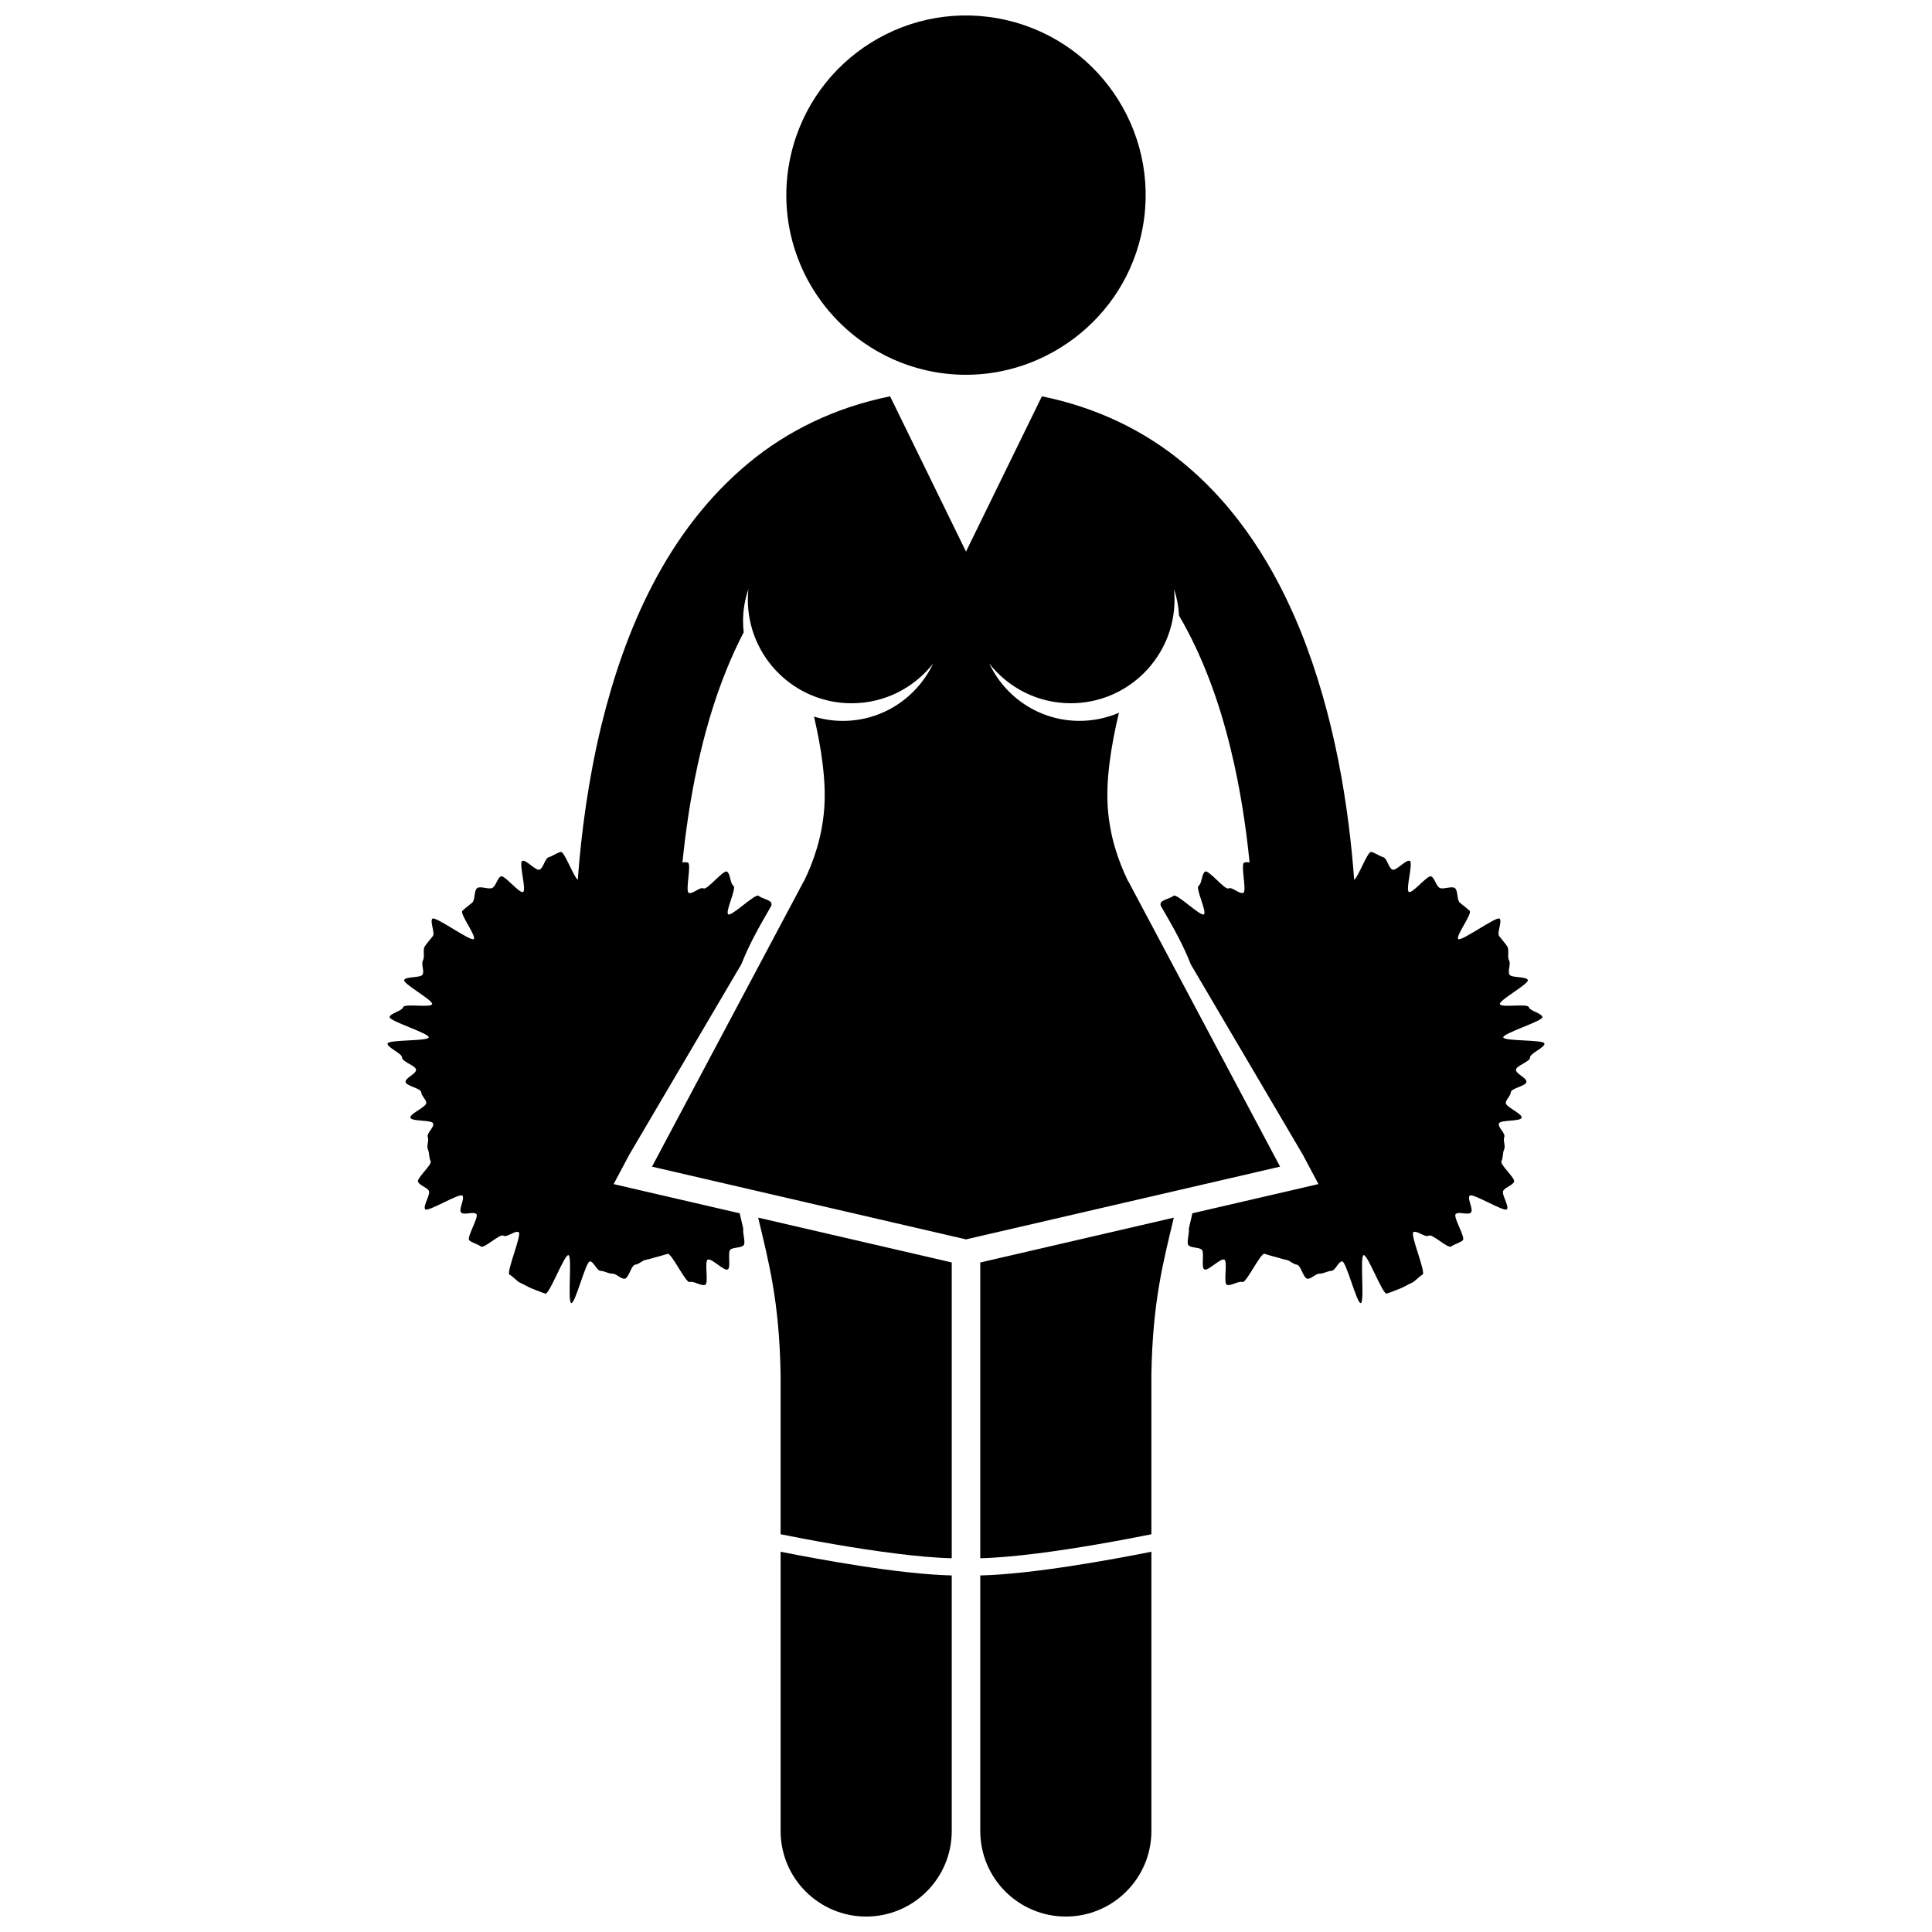
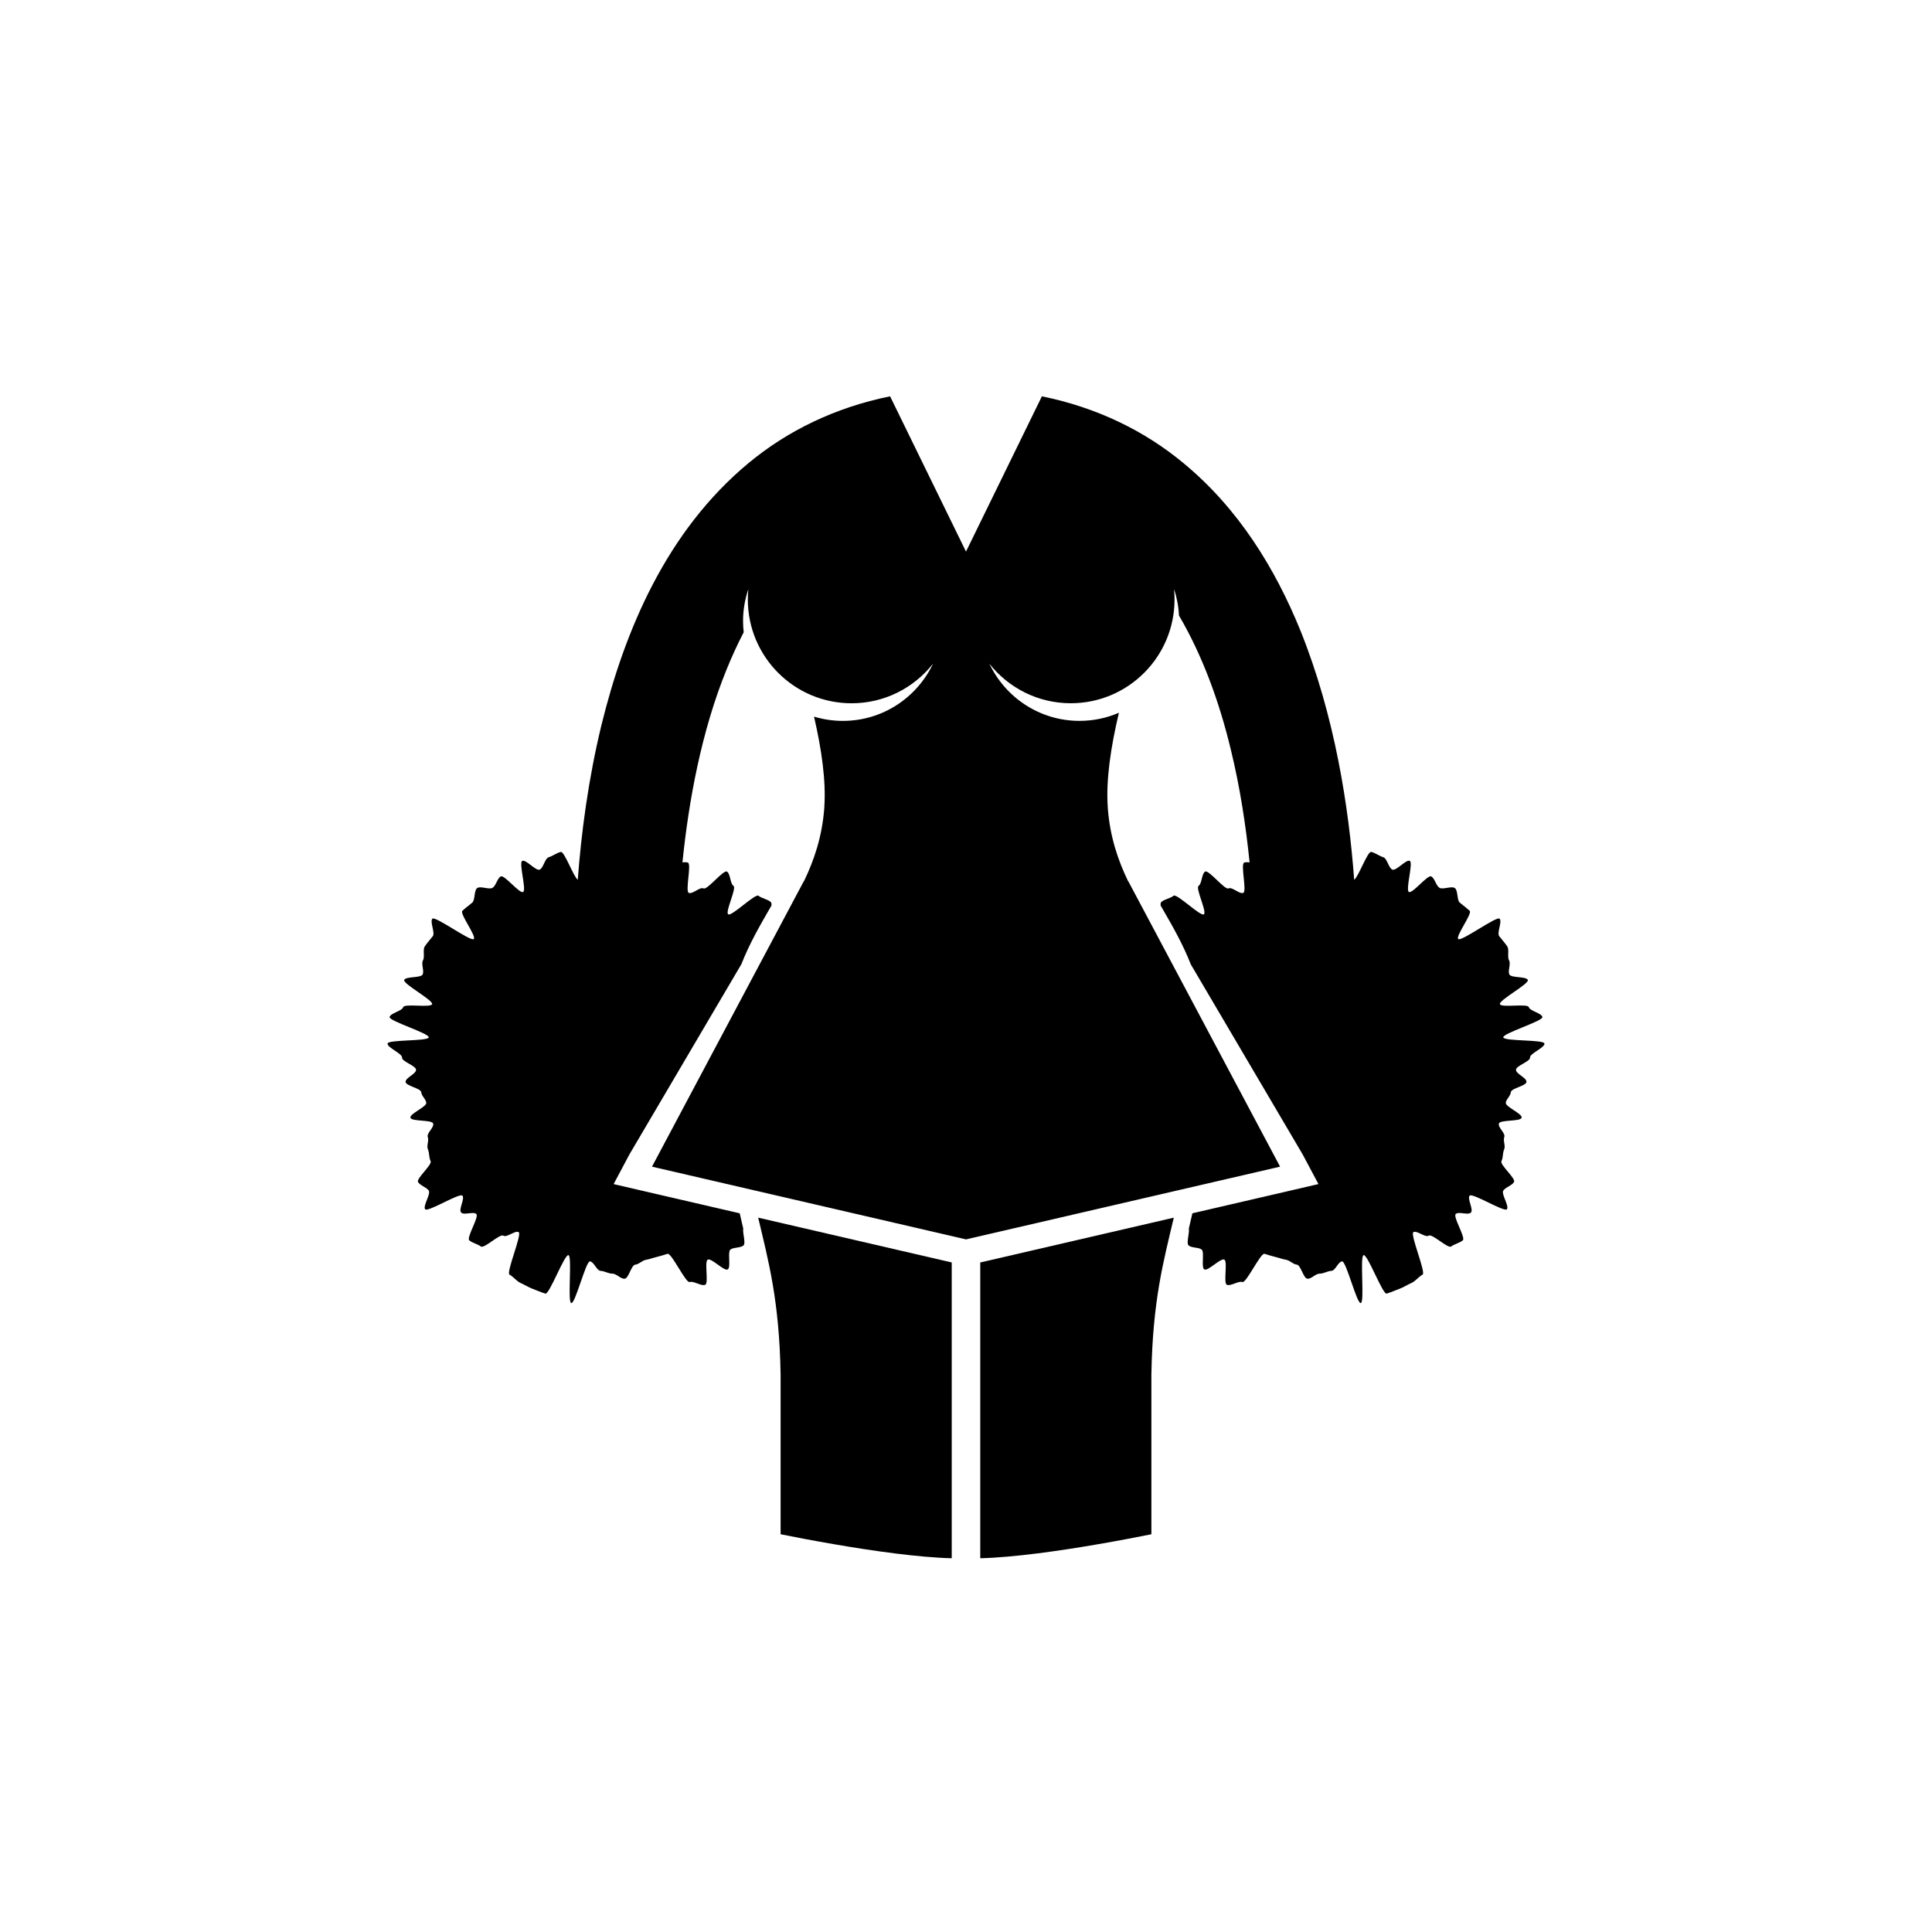
<svg xmlns="http://www.w3.org/2000/svg" width="800px" height="800px" version="1.1" viewBox="144 144 512 512">
  <defs>
    <clipPath id="c">
-       <path d="m350 555h47v96.902h-47z" />
-     </clipPath>
+       </clipPath>
    <clipPath id="b">
-       <path d="m403 555h47v96.902h-47z" />
-     </clipPath>
+       </clipPath>
    <clipPath id="a">
      <path d="m352 148.09h96v95.906h-96z" />
    </clipPath>
  </defs>
  <path d="m250.55 424.27c-0.062 1.078 3.711 2.148 3.711 3.246 0 1.094-2.84 2.113-2.777 3.191 0.066 1.094 4.016 1.66 4.141 2.738 0.129 1.082 1.156 1.711 1.344 2.777 0.191 1.078-4.453 2.926-4.203 3.981 0.25 1.062 5.711 0.496 6.023 1.539 0.316 1.047-1.793 2.559-1.422 3.578 0.371 1.023-0.391 2.285 0.039 3.281 0.43 1 0.223 2.133 0.711 3.106 0.492 0.969-3.871 4.606-3.328 5.543 0.543 0.941 2.234 1.363 2.836 2.273 0.598 0.906-1.613 4.07-0.961 4.945 0.652 0.871 9.18-4.438 9.879-3.606 0.699 0.832-1.082 3.676-0.34 4.469 0.75 0.793 3.242-0.348 4.031 0.398 0.793 0.742-2.699 6.281-1.867 6.981 0.832 0.699 2.199 0.969 3.07 1.621 0.871 0.652 5.039-3.461 5.953-2.867 0.906 0.602 3.121-1.469 4.066-0.926 0.941 0.547-3.406 10.766-2.43 11.258 0.969 0.488 1.898 1.758 2.898 2.191 0.996 0.43 2.211 1.203 3.234 1.574 1.023 0.371 2.332 0.953 3.379 1.262 1.039 0.312 5.051-10.453 6.109-10.199 1.055 0.246-0.324 12.52 0.754 12.711 1.066 0.188 3.867-11.184 4.953-11.059 1.078 0.125 1.746 2.457 2.84 2.519 1.082 0.062 2.012 0.738 3.106 0.738 1.098 0 2.148 1.406 3.231 1.348 1.094-0.066 1.738-3.606 2.816-3.731 1.086-0.129 1.777-1.098 2.844-1.285 1.078-0.191 1.82-0.516 2.875-0.762 1.062-0.25 1.805-0.52 2.844-0.828 1.047-0.316 4.852 7.852 5.867 7.481 1.027-0.371 3.113 1.172 4.106 0.738 1.004-0.434-0.289-6.191 0.684-6.68 0.977-0.492 4.348 3.148 5.289 2.602 0.941-0.543-0.145-4.703 0.758-5.305 0.91-0.598 2.5-0.363 3.375-1.012 0.75-0.559-0.238-3.309-0.02-4.527-0.316-1.328-0.629-2.668-0.938-4.031l-24.781-5.738-8.629-2.004 4.16-7.82 29.688-50.449c2.086-5.301 4.754-9.973 7.387-14.527 0.195-0.336 0.387-0.672 0.582-1.008 0.035-0.422 0.008-0.766-0.176-0.941-0.793-0.75-2.41-0.965-3.246-1.664-0.832-0.699-7.16 5.57-8.035 4.922-0.871-0.652 2.309-6.949 1.395-7.551-0.906-0.598-0.785-3.234-1.727-3.777-0.941-0.543-5.223 4.953-6.195 4.461-0.969-0.488-2.914 1.609-3.918 1.18-0.996-0.434 0.789-7.648-0.234-8.02-0.426-0.152-0.93-0.121-1.445-0.059 1.637-16.141 5.027-34.82 11.738-51.219 1.371-3.375 2.867-6.641 4.496-9.77-0.105-0.973-0.172-1.957-0.172-2.961 0-2.961 0.504-5.797 1.402-8.453-0.09 0.898-0.137 1.809-0.137 2.731 0 15.191 12.312 27.504 27.5 27.504 8.762 0 16.547-4.109 21.582-10.496-4.238 8.953-13.332 15.164-23.895 15.164-2.664 0-5.227-0.402-7.644-1.133 2.035 8.766 3.199 17.113 2.727 23.941-0.008 0.117-0.004 0.234-0.012 0.348-0.59 7.613-2.695 13.738-5.359 19.297h-0.047l-40.25 75.68 83.227 19.273 83.223-19.273-40.25-75.68h-0.047c-2.668-5.559-4.769-11.684-5.356-19.297-0.008-0.113-0.008-0.234-0.02-0.348-0.484-7.094 0.777-15.824 2.965-24.965-3.207 1.383-6.738 2.152-10.445 2.152-10.562 0-19.652-6.203-23.891-15.156 5.035 6.379 12.82 10.484 21.578 10.484 15.188 0 27.496-12.312 27.496-27.504 0-0.922-0.047-1.832-0.137-2.731 0.75 2.219 1.199 4.574 1.328 7.016 6.156 10.48 10.66 22.766 13.695 35.387 2.504 10.234 4.051 20.551 5 30-0.512-0.059-1.008-0.09-1.43 0.062-1.023 0.371 0.762 7.586-0.234 8.02-1 0.43-2.945-1.664-3.918-1.18-0.977 0.492-5.25-5.004-6.195-4.461-0.941 0.543-0.82 3.18-1.727 3.777-0.91 0.602 2.269 6.898 1.395 7.551-0.871 0.652-7.203-5.621-8.035-4.922-0.836 0.699-2.453 0.918-3.246 1.664-0.188 0.176-0.219 0.52-0.176 0.938 0.195 0.336 0.387 0.672 0.582 1.008 2.644 4.57 5.324 9.258 7.414 14.586l29.66 50.395 4.16 7.82-8.629 2.004-24.777 5.738c-0.312 1.367-0.629 2.711-0.941 4.047 0.215 1.227-0.762 3.957-0.02 4.512 0.871 0.652 2.461 0.418 3.375 1.012 0.902 0.602-0.188 4.762 0.758 5.305 0.938 0.543 4.312-3.094 5.289-2.602 0.969 0.488-0.324 6.246 0.684 6.68 0.992 0.43 3.078-1.109 4.106-0.738 1.02 0.371 4.824-7.793 5.867-7.481 1.039 0.312 1.781 0.574 2.844 0.828 1.055 0.246 1.793 0.57 2.875 0.762 1.062 0.188 1.754 1.156 2.844 1.285 1.074 0.125 1.723 3.664 2.816 3.731 1.082 0.062 2.129-1.348 3.223-1.348 1.098 0 2.031-0.68 3.109-0.738 1.094-0.062 1.758-2.398 2.836-2.519 1.09-0.125 3.891 11.246 4.957 11.059 1.078-0.191-0.301-12.461 0.754-12.711 1.062-0.25 5.07 10.512 6.109 10.199 1.047-0.312 2.356-0.891 3.375-1.262 1.027-0.371 2.234-1.148 3.234-1.574 1.004-0.434 1.938-1.707 2.906-2.191 0.977-0.492-3.375-10.711-2.434-11.258 0.941-0.543 3.164 1.527 4.07 0.926 0.906-0.598 5.078 3.516 5.953 2.867 0.871-0.652 2.234-0.922 3.07-1.621 0.832-0.699-2.664-6.234-1.875-6.981 0.793-0.75 3.285 0.395 4.035-0.398 0.742-0.793-1.039-3.637-0.34-4.469 0.699-0.832 9.23 4.481 9.879 3.606 0.652-0.871-1.562-4.035-0.961-4.945 0.598-0.906 2.289-1.328 2.836-2.273 0.543-0.938-3.82-4.574-3.328-5.543 0.488-0.969 0.273-2.106 0.711-3.106 0.43-0.996-0.336-2.258 0.035-3.281 0.371-1.02-1.734-2.531-1.422-3.578 0.316-1.039 5.777-0.473 6.027-1.539 0.246-1.055-4.394-2.906-4.203-3.981 0.188-1.066 1.215-1.691 1.34-2.777 0.125-1.078 4.078-1.645 4.141-2.738 0.062-1.082-2.777-2.102-2.777-3.191 0-1.098 3.777-2.172 3.715-3.246-0.062-1.094 3.953-2.641 3.828-3.715-0.125-1.09-10.723-0.566-10.91-1.637-0.191-1.078 10.621-4.344 10.371-5.398-0.25-1.062-3.289-1.566-3.606-2.609-0.312-1.047-7.285 0.227-7.656-0.793-0.375-1.027 7.824-5.418 7.398-6.414-0.434-1-4.398-0.484-4.891-1.453-0.488-0.977 0.461-2.789-0.082-3.734-0.543-0.941 0.117-2.809-0.484-3.715s-1.484-1.852-2.137-2.723c-0.652-0.871 0.824-3.777 0.129-4.609-0.707-0.832-10.23 6.176-10.98 5.387-0.75-0.793 3.812-6.742 3.023-7.484-0.793-0.75-1.762-1.449-2.598-2.148-0.832-0.699-0.438-3.219-1.312-3.867-0.871-0.652-3.207 0.504-4.113-0.098-0.906-0.598-1.199-2.453-2.144-2.996-0.938-0.543-4.953 4.613-5.926 4.121-0.969-0.488 1.223-7.812 0.223-8.242-0.996-0.434-3.551 2.695-4.582 2.324-1.02-0.371-1.395-2.981-2.441-3.293-1.035-0.312-2.117-1.156-3.18-1.402-0.969-0.234-3.312 6.441-4.527 7.398-1.422-19.227-5.098-43.359-14.246-66.07-6.695-16.469-16.449-32.398-31.082-44.441-10.172-8.43-22.781-14.656-37.43-17.625l-20.113 41.145-20.117-41.148c-14.652 2.969-27.258 9.195-37.434 17.625-21.945 18.172-32.938 44.605-39.051 69.461-3.539 14.578-5.367 28.797-6.285 41.043-1.215-0.992-3.547-7.617-4.508-7.387-1.062 0.246-2.144 1.094-3.184 1.402-1.047 0.316-1.418 2.922-2.434 3.293-1.027 0.371-3.582-2.758-4.582-2.324-1 0.43 1.191 7.754 0.223 8.242-0.977 0.492-4.988-4.668-5.926-4.121-0.941 0.543-1.234 2.402-2.144 2.996-0.906 0.602-3.242-0.555-4.113 0.098-0.871 0.645-0.477 3.168-1.312 3.867-0.832 0.699-1.805 1.398-2.598 2.148-0.793 0.742 3.769 6.691 3.023 7.484-0.75 0.789-10.277-6.219-10.98-5.387-0.699 0.832 0.781 3.738 0.129 4.609-0.652 0.871-1.531 1.816-2.133 2.723-0.598 0.906 0.062 2.773-0.484 3.715-0.543 0.941 0.402 2.758-0.09 3.734-0.488 0.969-4.453 0.453-4.883 1.453-0.43 0.996 7.769 5.387 7.398 6.414-0.371 1.02-7.348-0.25-7.664 0.793-0.312 1.039-3.352 1.547-3.602 2.609-0.25 1.055 10.559 4.32 10.371 5.398-0.188 1.066-10.785 0.543-10.914 1.637-0.117 1.078 3.902 2.625 3.844 3.719z" />
  <path d="m455.07 466.69-51.293 11.879v78.383c8.73-0.207 20.934-1.938 31.16-3.707 5.633-0.969 10.641-1.938 14.191-2.652v-42.309c0.332-19.699 3.254-30.172 5.941-41.594z" />
  <g clip-path="url(#c)">
-     <path d="m350.87 629.23c0 12.523 10.152 22.676 22.676 22.676 12.52 0 22.676-10.152 22.676-22.676v-67.723c-13.824-0.32-34.902-4.199-45.352-6.281z" />
-   </g>
+     </g>
  <path d="m344.93 466.69c2.684 11.422 5.609 21.895 5.938 41.594v42.309c3.543 0.711 8.551 1.68 14.176 2.644 10.23 1.77 22.441 3.504 31.176 3.715v-78.387z" />
  <g clip-path="url(#b)">
-     <path d="m403.78 629.23c0 12.523 10.152 22.676 22.676 22.676 12.516 0 22.676-10.152 22.676-22.676v-74.004c-10.453 2.082-31.527 5.961-45.352 6.285z" />
-   </g>
+     </g>
  <g clip-path="url(#a)">
-     <path d="m427.05 234.82c9.391-6.492 16.52-16.316 19.316-28.312 5.961-25.609-9.965-51.203-35.57-57.164-25.609-5.961-51.203 9.961-57.168 35.57-4.566 19.602 3.715 39.156 19.324 49.945 4.785 3.309 10.234 5.824 16.25 7.223 13.613 3.172 27.191 0.105 37.848-7.262z" />
-   </g>
+     </g>
</svg>